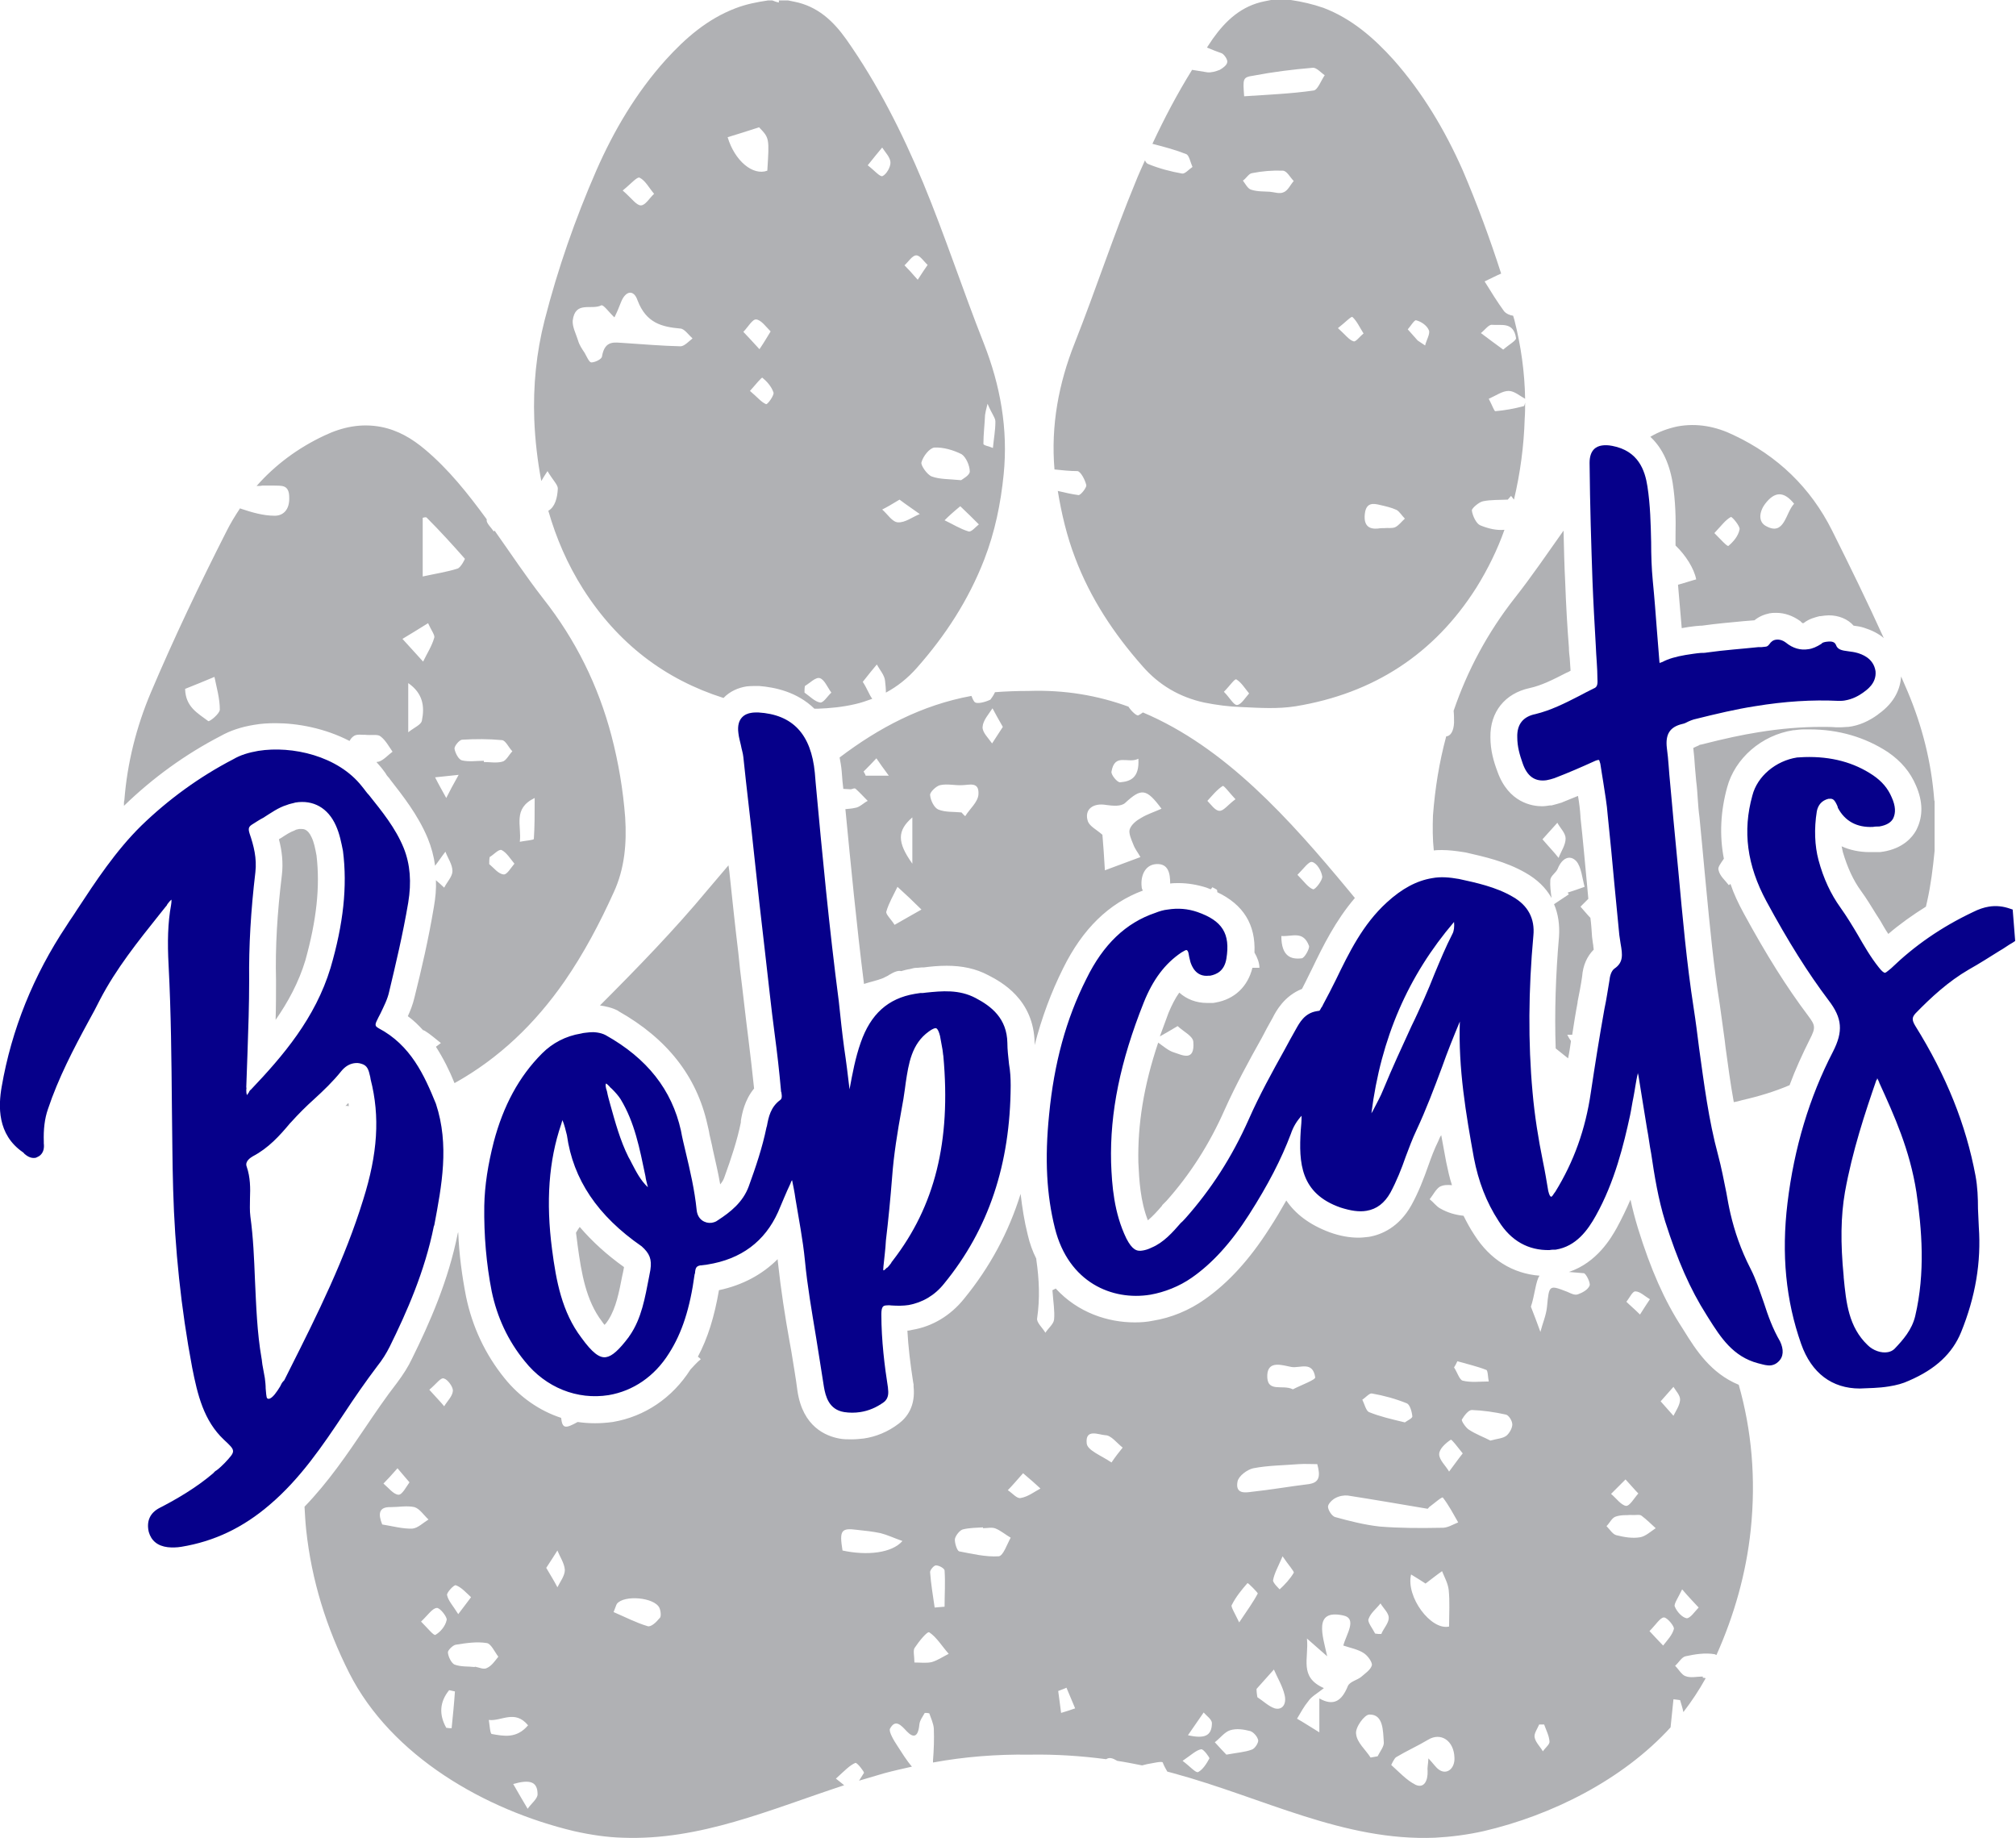
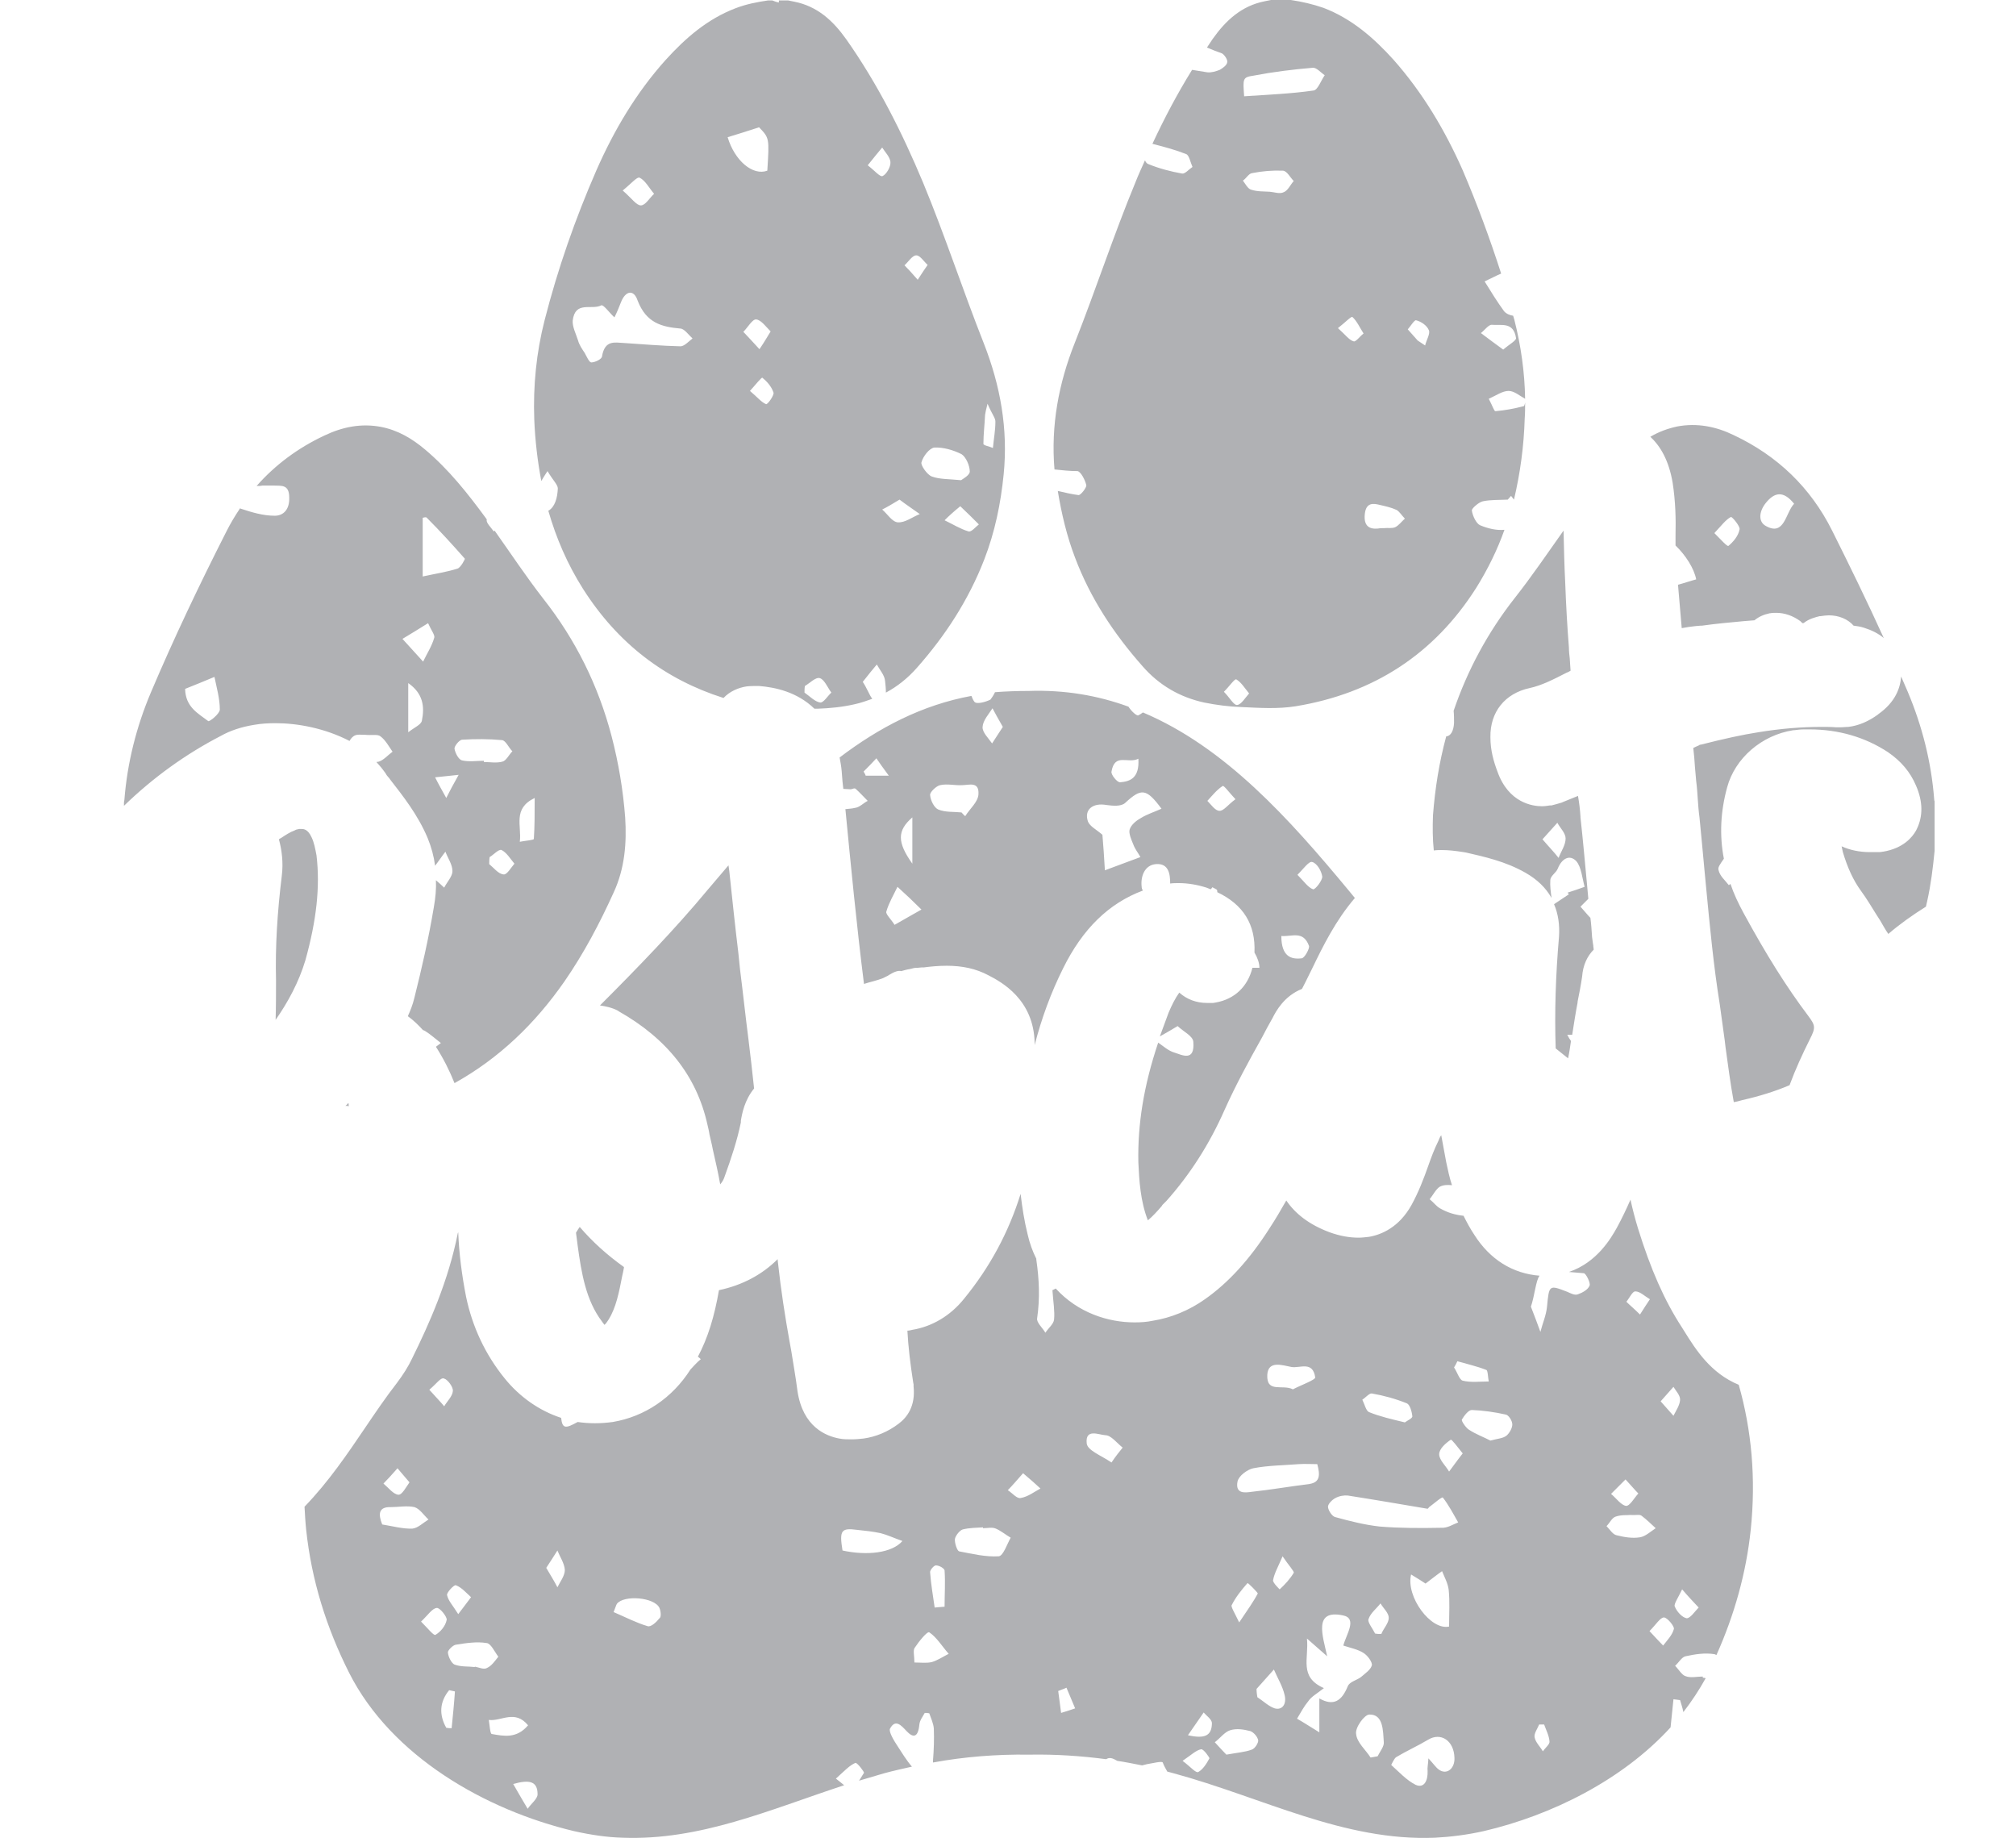
<svg xmlns="http://www.w3.org/2000/svg" xml:space="preserve" style="enable-background:new 0 0 487.9 444.8;" viewBox="0 0 487.9 444.8" height="444.8px" width="487.9px" y="0px" x="0px" id="Layer_1" version="1.1">
  <style type="text/css">
	.st0{fill:#B0B1B4;}
	.st1{fill:#06008A;}
</style>
  <path d="M151,306.6c0,0.1,0,0.2,0,0.2c-0.1,0.3-0.1,0.7-0.2,1l-0.2,0.9c-0.8,4.1-1.5,7.7-3.3,10.6  c-0.1,0.2-0.3,0.4-0.4,0.6c-0.2,0.3-0.4,0.5-0.6,0.7c-0.2-0.2-0.6-0.8-0.6-0.8c-3.9-5.1-5-11.8-5.9-18.4c-0.1-1.1-0.3-2.1-0.4-3.1  c0.3-0.5,0.6-1,0.9-1.4C143.3,300.4,146.8,303.6,151,306.6z M366.6,144.7c4.1-5.2,7.9-10.8,11.8-16.3c0.1,4.5,0.2,8.6,0.4,12.5  c0.2,5.5,0.5,10.8,0.9,15.8c0,0.9,0.1,1.8,0.2,2.6c0.1,1,0.1,2.1,0.2,3c-0.3,0.2-0.7,0.4-1,0.5c-3.3,1.7-6.1,3.1-8.9,3.7  c-6,1.3-9.6,5.8-9.5,11.9c0,3.2,0.8,5.9,1.7,8.3c2.7,7.6,8.5,8.4,10.8,8.4c0.6,0,1.3-0.1,1.9-0.2l0.2,0l0.2,0  c0.7-0.2,1.6-0.4,2.5-0.7l0.2-0.1c1.2-0.5,2.5-1,3.7-1.5c0.3,1.7,0.5,3.4,0.6,5l0,0.2c0.6,5.4,1.1,11.1,1.6,16.4  c0.1,1.1,0.2,2.2,0.3,3.3c-0.5,0.5-1.1,1.1-1.9,1.9c1,1.1,1.7,2,2.4,2.7c0.2,1.5,0.3,3,0.4,4.6c0.1,0.5,0.1,1,0.2,1.5  c0,0.2,0.1,0.4,0.1,0.6l0,0.2c0,0,0.1,0.6,0.1,0.8c-1.6,1.6-2.6,3.8-2.8,6.5c-0.3,2.1-0.7,4.1-1.1,6.1l0,0.2  c-0.5,2.6-0.9,5.2-1.3,7.8c-0.4,0-0.8,0-1.2,0c0.3,0.6,0.6,1.1,0.9,1.5c-0.2,1.4-0.4,2.8-0.7,4.2c-1-0.8-2-1.6-3-2.4  c-0.3-8.7,0-17.8,0.8-27c0.2-2.9-0.2-5.6-1.2-7.9c1.2-0.8,2.4-1.6,3.6-2.4c-0.1-0.1-0.2-0.2-0.3-0.4c1.3-0.4,2.7-0.9,4.1-1.4  c-0.6-2.2-0.8-4.8-2-6.2c-1.6-1.7-3.5-0.7-4.5,1.8c-0.4,1-1.7,1.7-1.8,2.7c-0.1,1.5,0.1,2.9,0.3,4.4c-1.4-2.5-3.5-4.5-6.3-6.1  c-4.9-2.8-10.1-3.9-14.4-4.9l-0.6-0.1c-1.9-0.3-3.6-0.5-5.2-0.5c-0.7,0-1.3,0-2,0.1c-0.3-2.8-0.3-5.6-0.2-8.5  c0.5-6.5,1.5-12.8,3.2-19.1c1.1-0.1,1.8-1.3,1.9-3.3c0-1,0-1.9-0.1-2.9C355.1,162.3,360,153.1,366.6,144.7z M373.3,203.1  c1.8,2.1,2.9,3.2,3.9,4.5c0.6-1.6,1.7-3.1,1.7-4.7c0-1.3-1.3-2.5-2-3.8C376,200.1,375.1,201.1,373.3,203.1z M404.8,116.8  c-0.9-5.3-2.9-8.8-5.4-11.1c2-1.2,4.2-2,6.5-2.5c4.8-0.9,9.4,0,13.7,2.1c10.6,5,18.6,12.7,23.8,23.1c4.3,8.6,8.5,17.2,12.5,26  c-1.3-1.1-2.9-1.9-4.8-2.5c-0.9-0.3-1.8-0.4-2.5-0.5c-1.4-1.6-3.6-2.5-6-2.5c-0.6,0-1.3,0.1-2,0.2l-0.2,0l-0.4,0.1  c-0.7,0.2-2.1,0.5-3.4,1.5c-0.1,0.1-0.2,0.1-0.3,0.1c-0.1,0-0.2-0.1-0.4-0.3l-0.2-0.2c-1.8-1.3-3.8-2-5.8-2c-0.5,0-1,0-1.5,0.1  l-0.1,0c-1.4,0.3-2.6,0.8-3.7,1.7l-2.5,0.2c-3.1,0.3-6.7,0.6-10.2,1.1c-0.1,0-0.2,0-0.3,0c-0.4,0-0.8,0.1-1.2,0.1  c-1.1,0.1-2.3,0.3-3.4,0.5c-0.3-3.6-0.6-7.2-0.9-10.5c1.5-0.4,2.9-0.9,4.4-1.3c-0.5-2.6-2.5-5.8-5-8.2c0-0.3,0-0.6,0-1l0-1.5  C405.6,125.6,405.5,121.3,404.8,116.8z M427.4,127.3c4.5,2.5,4.7-3.2,6.8-5.4c-2.5-3.1-4.7-3-7,0  C425.7,123.9,425.5,126.3,427.4,127.3z M414.9,129c1.6,1.6,3.1,3.3,3.4,3.1c1.2-1,2.4-2.4,2.7-4c0.2-0.7-1.8-3.1-2.1-3  C417.6,125.8,416.6,127.2,414.9,129z M240.8,167.5c2.6-0.2,5.3-0.3,8.1-0.3c8.8-0.3,16.8,1.1,24.2,3.8c0.7,1.1,2,2.3,2.4,2.1  c0.4-0.2,0.7-0.4,1.1-0.7c19.9,8.4,35.4,25.7,49.9,43.2c0.5,0.6,0.9,1.1,1.4,1.7c-4.7,5.5-7.7,11.6-10.4,17.2l-0.5,1  c-0.6,1.3-1.3,2.6-1.9,3.8c-4.3,1.7-6.3,5.4-7.1,7c-0.9,1.6-1.8,3.2-2.6,4.8c-3.2,5.7-6.3,11.4-9,17.4c-3.7,8.4-8.4,15.7-14.1,22.1  c-0.2,0.2-0.4,0.4-0.6,0.6c-0.1,0.1-0.2,0.2-0.3,0.3l-0.1,0.1l-0.1,0.2c-1.1,1.3-2.3,2.6-3.4,3.5c-1.8-4.6-2.1-9.6-2.3-14  c-0.2-9.2,1.3-18.6,4.8-29c1.3,0.9,2.5,2,3.9,2.4c1.9,0.6,5,2.3,4.6-2.6c-0.1-1.4-2.3-2.4-3.8-3.8c-1.7,1-3,1.8-4.3,2.5  c0.7-1.9,1.4-3.8,2.1-5.7c0.8-1.9,1.6-3.5,2.6-4.9c1.8,1.6,4.1,2.5,6.7,2.5c0.3,0,0.6,0,1,0h0.5l0.6-0.1c4.6-0.8,7.8-3.9,8.9-8.4  c0.6,0,1.1,0,1.7,0c0-1.2-0.5-2.5-1.2-3.7c0.3-6.8-2.7-11.6-9-14.6c0-0.2,0-0.4-0.1-0.6c-0.3-0.2-0.7-0.4-1.1-0.6  c-0.1,0.2-0.2,0.3-0.4,0.5c-0.3-0.1-0.7-0.3-1-0.4c-2.2-0.7-4.5-1.1-6.7-1.1c-0.7,0-1.4,0-2.1,0.1c0-2.4-0.4-4.9-3.4-4.7  c-2.8,0.2-3.8,3-3.5,5.5c0,0.3,0.1,0.6,0.3,0.9c-8.3,3.1-14.6,9.3-19.3,18.8c-2.9,5.8-5.2,12-6.9,18.6c0-0.1,0-0.5,0-0.5  c-0.2-10.6-8.1-14.8-11.2-16.4c-3-1.6-6.3-2.3-10.1-2.3c-2,0-4,0.2-5.5,0.4l-0.2,0c-0.1,0-0.2,0-0.3,0c-0.4,0-0.7,0.1-1.2,0.1  l-0.1,0c-0.4,0-0.9,0.1-1.6,0.3c-0.7,0.1-1.4,0.3-2.1,0.5c-0.6-0.2-1.6,0.1-2.9,0.9c-0.1,0.1-0.2,0.1-0.3,0.2  c-0.4,0.2-0.8,0.4-1.2,0.6c-1.5,0.6-3.1,0.9-4.6,1.4c-1.8-14.3-3.2-28.9-4.5-42.3c0.8-0.1,1.5-0.1,2.3-0.3c1.1-0.1,2.1-1.2,3.1-1.7  c-0.9-0.9-1.9-2-2.9-2.9c-0.3-0.3-0.9,0.1-1.2,0.1c-0.6,0-1.2-0.1-1.8-0.1c-0.1-0.6-0.1-1.2-0.2-1.8l-0.2-2.5  c-0.1-1.2-0.3-2.2-0.5-3.3c9.5-7.2,19.9-12.7,31.9-14.9c0.2,0.5,0.4,1,0.7,1.4c0.5,0.7,2.7,0.1,3.9-0.5  C240,168.9,240.5,168.2,240.8,167.5z M220.8,209c0-3.5,0-7.1,0-11.2C217.1,201,217.1,203.8,220.8,209z M215.1,187.7  c-1.4-1.9-2.2-3-3-4.2c-1,1.1-2,2.1-3.1,3.2c0.2,0.4,0.4,0.6,0.5,1C211.1,187.7,212.5,187.7,215.1,187.7z M223,220.1  c-1.9-1.9-3.8-3.7-5.8-5.5c-0.9,1.9-2.1,3.9-2.7,6c-0.2,0.6,1.2,1.9,2,3.2C219,222.4,221,221.2,223,220.1z M314,211.7  c1.6,1.6,2.6,3.1,3.8,3.5c0.5,0.1,2.3-2.2,2.2-3.1c-0.2-1.4-1.3-3.2-2.4-3.5C316.8,208.3,315.5,210.2,314,211.7z M310.1,226.5  c0,5,2.4,5.7,4.9,5.4c0.7,0,2-2.4,1.8-3C315.4,225.1,312.7,226.7,310.1,226.5z M292.2,193.8c0.9,0.9,1.9,2.4,2.9,2.4  c1,0.1,2-1.4,3.9-2.8c-1.6-1.7-2.8-3.4-3.1-3.2C294.5,191.1,293.3,192.6,292.2,193.8z M269,186.7c-0.2,0.7,1.4,2.7,2.1,2.6  c2.4-0.2,4.7-1,4.4-5.7C273,184.9,269.8,182.1,269,186.7z M263.3,198.8c0.5,1.2,2,1.9,3.5,3.2c0.2,2.2,0.4,5.3,0.6,8.6  c3.2-1.2,5.6-2.1,8.6-3.2c-0.6-1.1-1.3-1.9-1.7-3c-0.5-1.2-1.2-2.8-0.9-3.7c0.4-1.2,1.7-2.2,2.8-2.8c1.5-0.9,3.1-1.4,4.9-2.2  c-3.7-5-4.9-5-8.8-1.4c-1,0.9-3,0.7-4.5,0.5C264.5,194.2,262.3,195.9,263.3,198.8z M236.8,192.2c0.2-3.2-2.3-2.2-4-2.2  c-1.7,0.1-3.5-0.4-5.3,0c-0.9,0.2-2.5,1.7-2.4,2.4c0.1,1.3,1,3.1,2,3.5c1.7,0.7,3.8,0.5,5.6,0.7c0.3,0.3,0.5,0.6,0.9,0.9  C234.7,195.7,236.7,194.1,236.8,192.2z M242.7,175.9c-1.1-1.9-1.8-3.2-2.5-4.5c-0.9,1.4-2.3,2.9-2.4,4.5c-0.1,1.3,1.4,2.7,2.3,4  C240.9,178.6,241.7,177.5,242.7,175.9z M129.3,101.5c-0.3-8.1,0.5-16.2,2.5-24C135,65,139.2,53,144.3,41.3  c4.3-9.8,9.7-18.9,16.8-26.8C165.9,9.2,171.2,4.6,178,2c2.6-1,5.2-1.5,7.9-1.9c0.3,0,0.6,0,1,0c0.5,0.2,1,0.4,1.6,0.5  c0-0.2,0-0.3,0-0.5c0.7,0,1.5,0,2.2,0c0.5,0.1,1,0.2,1.5,0.3c5.6,1.1,9.4,4.6,12.6,9.1c7.6,10.8,13.5,22.5,18.6,34.7  c5.3,12.8,9.6,26,14.7,38.9c4,10.2,5.9,20.7,4.8,31.7c-0.7,7-2.1,13.9-4.7,20.6c-3.8,9.8-9.4,18.4-16.3,26.2c-2.2,2.5-4.7,4.5-7.5,6  c0-0.9-0.1-2-0.2-2.8c-0.1-1.4-1.3-2.7-2-4c-1,1.2-2,2.4-3.4,4.2c1,1.5,1.6,3.2,2.3,4.1c-1.4,0.5-2.8,1-4.2,1.3  c-3,0.7-6.1,1-9.1,1.1c-0.2,0-0.5,0-0.7,0c-4.2-4.1-9.6-5.2-13.4-5.5l-0.2,0h-0.2c-0.8,0-1.7,0-2.6,0.1c-2,0.3-4.1,1.2-5.6,2.8  c-14.2-4.5-25.6-13.2-34-26.4c-3.8-6-6.5-12.3-8.4-18.9c1.6-0.9,2.2-3.1,2.3-5.4c0-0.9-1.2-2-2.5-4.2c-0.6,0.9-1.1,1.7-1.5,2.4  C130.1,111.6,129.5,106.6,129.3,101.5z M238,107.4c0,0.4,1.4,0.6,2.3,1c0.2-2.2,0.6-4.2,0.6-6.4c0-0.9-0.8-1.7-1.9-4.3  c-0.4,1.5-0.5,2.1-0.6,2.7C238.3,102.7,238,105.1,238,107.4z M236.9,126.9c-1.4-1.4-2.7-2.7-4.5-4.4c-1.7,1.4-2.8,2.4-3.8,3.4  c1.9,0.9,3.8,2.1,5.8,2.7C235.1,128.8,236.1,127.5,236.9,126.9z M223,111.9c-0.2,0.7,1.4,3,2.5,3.4c1.9,0.7,4,0.6,7.1,0.9  c0.4-0.3,2.1-1.2,2.1-2.1c0-1.4-0.9-3.5-2-4.2c-2-1-4.4-1.7-6.6-1.6C224.9,108.5,223.4,110.4,223,111.9z M218.9,64.2  c0.9,0.9,1.8,1.9,3.2,3.5c1.1-1.7,1.7-2.6,2.4-3.6c-0.9-0.8-1.9-2.4-2.8-2.3C220.8,61.8,219.8,63.4,218.9,64.2z M217.7,120.9  c-1.8,1.1-3,1.8-4.2,2.4c1.3,1.1,2.4,3,3.8,3.1c1.8,0.1,3.5-1.3,5.3-2C221.1,123.3,219.4,122.2,217.7,120.9z M210,40  c1.7,1.3,3,2.9,3.6,2.6c0.9-0.4,2-2.2,1.9-3.4s-1.3-2.4-2-3.5C212.5,36.9,211.6,38,210,40z M194.7,167.6c1.3,0.9,2.5,2.2,3.8,2.4  c0.8,0.1,1.8-1.6,2.7-2.4c-0.9-1.2-1.7-3.2-2.8-3.5c-1-0.3-2.4,1.2-3.6,1.9C194.7,166.5,194.7,167,194.7,167.6z M184.5,91.4  c-0.2-0.1-1.5,1.5-3,3.2c1.8,1.5,2.7,2.7,3.9,3.2c0.4,0.1,2-2.2,1.8-2.8C186.7,93.5,185.6,92.3,184.5,91.4z M183,77.3  c-0.9-0.1-2,1.9-3.1,3c1.1,1.2,2.2,2.3,3.9,4.2c1.3-1.9,2-3.2,2.7-4.3C185.4,79.1,184.2,77.4,183,77.3z M176.1,33.2  c1.7,5.7,6.1,9.4,9.6,8.1c0.5-7.9,0.5-7.9-2-10.5C180.9,31.7,178.5,32.5,176.1,33.2z M150.7,46.1c2.2,1.9,3.3,3.6,4.4,3.6  c1.1,0,2.1-1.8,3.2-2.8c-1.2-1.4-2.1-3.2-3.5-3.9C154.2,42.7,152.8,44.4,150.7,46.1z M139.9,82.4c0.3,1.1,1,2.1,1.6,3  c0.5,0.9,1.1,2.3,1.6,2.3c0.9,0,2.6-0.8,2.6-1.5c0.7-4,3.1-3.3,5.3-3.2c4.6,0.3,9.2,0.7,13.7,0.8c0.9,0,2-1.2,2.9-1.9  c-1-0.9-2-2.4-3-2.4c-4.4-0.4-8.2-1.3-10.3-6.8c-0.9-2.7-2.9-2.4-4,0.4c-0.5,1.3-1,2.5-1.6,3.7c-1.3-1.2-2.7-3.2-3.2-2.9  c-2.4,1.2-6.3-1.2-6.9,3.7C138.5,79.1,139.4,80.8,139.9,82.4z M66.7,175c-1.8,0-3.5,0.1-5.2,0.4c-3.1,0.5-5.8,1.4-8.1,2.7  C44.9,182.5,37,188.2,30,195c0-0.2,0-0.3,0-0.5c0-0.4,0-0.6,0.1-0.9c0.7-9,2.9-17.7,6.4-26c5.6-13.2,11.8-26.2,18.3-39  c1-2,2.1-3.8,3.3-5.6c0.1,0,0.1,0.1,0.2,0.1c2.7,0.9,5.4,1.7,8.2,1.7c2,0,3.6-1.4,3.5-4.4c0-3.3-2-2.8-3.8-2.9c-0.8,0-1.6,0-2.7,0  c-0.4,0.1-0.9,0.1-1.4,0.1c4.5-5.1,10-9.2,16.4-12.2c4.4-2.1,8.9-3,13.7-2.1c4.1,0.8,7.5,2.8,10.7,5.5c5.7,4.8,10.3,10.6,14.7,16.6  c0.1,0.1,0.1,0.2,0.2,0.3c0,0,0,0,0,0.1c-0.2,0.7,1.1,1.9,1.7,2.8c0.1-0.1,0.1-0.1,0.2-0.2c3.9,5.5,7.6,11.1,11.8,16.5  c7.8,9.9,13.3,21,16.5,33.2c1.7,6.5,2.8,13.1,3.3,19.7c0.4,6.2-0.1,12.4-2.8,18.2c-3.4,7.5-7.2,14.7-11.9,21.5  c-7.1,10.2-15.8,18.6-26.6,24.6c-1.2-3-2.7-6-4.5-8.8c0.4-0.3,0.8-0.6,1.2-0.9c-1.3-1-2.5-2.1-3.8-2.9c-0.2-0.1-0.3-0.2-0.5-0.2  c-1.1-1.2-2.3-2.4-3.7-3.4c0.6-1.3,1.2-2.8,1.6-4.5c1.7-6.8,3.4-14.1,4.7-21.9c0.4-2.3,0.6-4.4,0.5-6.5c0.8,0.7,1.4,1.2,2,1.8  c0.7-1.4,2-2.7,2-4c0-1.6-1.1-3.1-1.7-4.7c-0.8,1-1.5,2.1-2.5,3.4c-0.3-2.3-0.9-4.5-1.8-6.7c-2.4-5.7-6-10.2-9.1-14.2l-0.2-0.3  l-0.1-0.1c-0.3-0.3-0.6-0.7-0.8-1.1c-0.2-0.3-0.4-0.5-0.6-0.8c-0.5-0.7-1.1-1.3-1.6-1.9c0.2,0,0.4-0.1,0.6-0.1  c1.2-0.4,2.2-1.6,3.3-2.4c-0.9-1.3-1.7-2.8-2.9-3.7c-0.7-0.6-2-0.2-3.9-0.4c-0.3,0.1-1.9-0.3-2.7,0.4c-0.4,0.3-0.7,0.7-0.9,1.1  C78.6,176.2,72,175,66.7,175z M98.8,165.3c0,4,0,7.3,0,11.9c1.5-1.2,3.1-1.8,3.3-2.8C102.8,171,102.4,167.8,98.8,165.3z M111,187.5  c-2.6,0.3-4,0.4-5.7,0.6c0.9,1.8,1.6,3,2.7,5C108.9,191.3,109.6,190,111,187.5z M125.8,203.7c1.5-0.3,3.4-0.4,3.4-0.7  c0.2-3,0.2-6,0.2-9.9C124,195.7,126.3,199.8,125.8,203.7z M124.5,209c-1-1.2-1.9-2.7-3.1-3.3c-0.7-0.3-2,1.2-2.9,1.7  c-0.1,0.6-0.1,1.2-0.1,1.7c1.1,0.9,2.2,2.4,3.5,2.5C122.7,211.7,123.7,209.9,124.5,209z M111.8,179c-0.7,0.1-1.9,1.6-1.8,2.2  c0.2,1.1,1,2.6,1.8,2.8c1.7,0.4,3.5,0.1,5.3,0.1c0,0.1,0,0.2,0,0.3c1.5,0,3.1,0.3,4.5-0.1c0.9-0.2,1.6-1.7,2.4-2.5  c-0.9-0.9-1.6-2.6-2.5-2.7C118.3,178.8,115,178.8,111.8,179z M102.3,139.5c3.2-0.7,5.9-1.1,8.4-1.9c0.8-0.2,1.9-2.4,1.8-2.4  c-3-3.4-6-6.7-9.2-9.9c-0.2-0.3-0.9,0-1,0C102.3,130.4,102.3,135.3,102.3,139.5z M97.4,154.6c1.7,1.9,3.4,3.7,5,5.5  c0.9-1.9,2.1-3.7,2.7-5.8c0.2-0.6-0.8-1.9-1.5-3.5C101.2,152.3,99.4,153.4,97.4,154.6z M53.2,171.7c0-2.7-0.8-5.4-1.3-7.9  c-2.8,1.2-4.9,2-7.1,2.9c0.1,4.4,3.1,5.9,5.6,7.8C50.7,174.7,53.2,172.7,53.2,171.7z M171.2,272.1c0.2,0.9,0.4,1.6,0.5,2.4  c0.2,0.9,0.4,1.7,0.6,2.6l0.2,1c0.6,2.7,1.3,5.6,1.8,8.5c0.5-0.6,0.8-1.1,1-1.7c1.7-4.7,3.1-8.9,4-13.3l0-0.2l0-0.2  c0.3-1.8,0.9-5,3.2-7.8c-0.4-3.9-0.9-8.1-1.4-12.2c-0.7-5.4-1.3-11.1-2-16.6l-0.4-3.9c-0.8-6.6-1.5-13.3-2.2-19.9l-0.2-1.4  c-1.7,2-3.4,4-5.1,6c-7.8,9.4-16.8,18.7-26,27.9c1.3,0.2,2.9,0.5,4.4,1.3l0.1,0.1C161.4,251.3,168.6,260.4,171.2,272.1z   M468.1,193.4c-0.7-9-2.9-17.7-6.4-26c-0.5-1.2-1.1-2.5-1.6-3.7c-0.2,2.8-1.4,6.2-5.5,9.1l-0.1,0.1c-2.2,1.6-4.6,2.7-7.2,3l-0.2,0  c-1,0.1-1.7,0.1-2.4,0.1l-0.3,0c-1.1-0.1-2.3-0.1-3.5-0.1c-4.9,0-9.9,0.4-15.4,1.3c-3.8,0.6-8,1.5-13.9,3c0,0-0.1,0-0.1,0  c-0.1,0-0.3,0.1-0.4,0.2c-0.5,0.2-0.9,0.4-1.3,0.6c0.2,1.6,0.3,3.1,0.4,4.6c0.1,1.1,0.2,2.3,0.3,3.4c0.2,1.5,0.3,3.1,0.4,4.6  c0.1,1.4,0.2,2.8,0.4,4.2c0.4,4,0.8,8.4,1.2,12.7l0.4,4.2c0.9,9.4,1.8,19,3.3,28.3c0.4,2.9,0.8,5.8,1.2,8.7l0.2,1.7  c0.6,4.4,1.2,8.9,2,13.3c0.7-0.1,1.4-0.3,2.1-0.5c4-0.9,7.9-2.1,11.4-3.6c1.4-3.8,3.1-7.5,4.9-11.1c1.5-2.9,1.3-3.4-0.4-5.7  c-5.2-6.9-10.1-14.7-15.6-24.8c-1.3-2.4-2.4-4.7-3.2-7.1c-0.1,0.1-0.3,0.2-0.4,0.3c-0.9-1.2-2.2-2.2-2.5-3.7  c-0.2-0.6,0.4-1.4,1.3-2.7c-1.1-5.7-0.8-11.5,0.8-17.3c1.9-7,8.3-12.6,16-13.8l0.2,0c0.7-0.1,1.6-0.2,2.4-0.2c0.4,0,0.9,0,1.3,0  c7.1,0,13.5,1.9,19,5.5c3.2,2.2,5.4,4.8,6.8,8.1c1.7,3.9,1.7,7.4,0.2,10.5l-0.1,0.2l-0.1,0.2c-0.9,1.6-3.1,4.3-8,5.1l-0.1,0  c-0.4,0.1-0.8,0.1-1.2,0.1c-0.1,0-0.2,0-0.3,0l-0.3,0l-0.3,0c-0.4,0-0.7,0-1,0c-2.5,0-4.8-0.5-6.8-1.4c0.1,0.5,0.2,1,0.3,1.4  c1.1,3.7,2.5,6.8,4.4,9.4c1.4,1.9,2.5,3.8,3.7,5.7l0.9,1.4c0.7,1.2,1.3,2.3,2,3.3c2.8-2.4,5.9-4.6,9.1-6.6c0.1-0.4,0.2-0.8,0.3-1.3  c0.9-4,1.4-8.1,1.8-12.2c0-4,0-8,0-12C468.2,193.9,468.1,193.7,468.1,193.4z M420.8,335.1c3.1,10.9,4.2,22.6,2.9,35.1  c-1.1,10.5-4,20.7-8.3,30.3c-0.1-0.1-0.3-0.1-0.4-0.2c-2.4-0.4-4.8,0-7.1,0.5c-0.9,0.2-1.6,1.5-2.5,2.3c0.9,0.9,1.6,2.2,2.5,2.5  c1.3,0.5,2.7,0.1,4.2,0.1c0,0.1,0,0.2,0,0.3c0.2,0,0.4,0,0.7,0.1c-1.6,2.9-3.4,5.6-5.4,8.2c-0.2-1-0.5-1.9-0.8-2.9  c-0.5-0.1-1-0.1-1.6-0.2c-0.2,2.3-0.5,4.5-0.7,6.8c-11.7,12.8-28.9,21.3-45.2,25.1c-4,0.9-8,1.4-11.8,1.6  c-22.1,0.9-41.6-9.7-63.3-15.6c-0.5-0.1-1-0.3-1.5-0.4c-0.4-0.7-0.8-1.4-1.1-2.2c-0.2-0.4-2.5,0.2-3.8,0.4c-0.4,0.1-0.8,0.2-1.2,0.3  c-2-0.4-4-0.8-6-1.1c-1.2-0.7-1.9-0.9-2.7-0.4c-6.1-0.8-12.2-1.2-18.3-1.1H249h-0.1c-7.7-0.1-15.5,0.5-23.1,1.9c0-0.2,0-0.3,0-0.5  c0.2-2.5,0.3-5.1,0.2-7.7c-0.1-1.3-0.7-2.5-1.1-3.7c-0.4-0.1-0.7-0.1-1.1-0.1c-0.5,0.9-1.2,1.8-1.3,2.8c-0.3,3.2-1.5,3.3-3.1,1.6  c-1.3-1.4-2.7-3-4-0.6c-0.4,0.7,1,3,1.8,4.2c1.1,1.7,2.2,3.5,3.5,5c-2.2,0.5-4.5,1-6.7,1.6c-2,0.6-4.1,1.2-6.1,1.8  c0.4-0.6,0.8-1.3,1.2-1.9c0.1-0.2-1.7-2.6-2.1-2.4c-1.4,0.6-2.6,1.9-4.7,3.8c0.8,0.6,1.5,1.2,2,1.6c-18,5.9-34.8,13.4-53.6,12.7  c-3.8-0.1-7.8-0.7-11.8-1.6c-21.4-5.1-44.2-18.1-54.4-38.3c-5.5-10.9-9.1-22.4-10.4-34.6c-0.2-1.9-0.3-3.8-0.4-5.6  c5.8-6,10.4-12.8,14.6-19c2.3-3.4,5-7.4,7.8-11c1.5-2,2.7-3.9,3.6-5.8c4.2-8.5,8.8-18.8,11.1-30.4l0.1-0.2  c0.2,5.2,0.9,10.5,1.9,15.6c1.5,7.2,4.6,13.9,9.3,19.7c3.7,4.6,8.5,7.9,13.7,9.6c0.3,2.7,1.1,2.6,4,1c1.4,0.2,2.8,0.3,4.2,0.3  c1.4,0,2.8-0.1,4.3-0.3c7.7-1.3,14.4-5.8,18.8-12.7c0.6-0.6,1.4-1.6,2.5-2.5c-0.2-0.2-0.4-0.4-0.7-0.6c2.4-4.5,4-9.7,5.1-16.1  c5.7-1.2,10.5-3.8,14.2-7.5c0,0.3,0.1,1,0.1,1c0.7,6.5,1.7,12.9,2.8,19l0.4,2.2c0.5,3.2,1.1,6.5,1.5,9.7c1.3,8.7,6.9,10.9,10.1,11.5  c1,0.2,2,0.2,3,0.2c1,0,2-0.1,2.9-0.2c2.9-0.4,5.9-1.6,8.5-3.6c2-1.5,4.1-4.2,3.6-9V335l-0.1-0.5c-0.7-4.5-1.2-8.7-1.4-12.5  c0.4,0,0.8-0.1,1.2-0.2c4.8-0.8,9.2-3.4,12.5-7.5c6.3-7.7,10.8-16.1,13.7-25.4c0.4,3.4,0.9,6.6,1.7,9.8c0.5,2.2,1.2,4.1,2.1,5.9  c0,0.1,0,0.1,0,0.2c0.7,4.8,0.9,9.4,0.2,14.2c-0.2,1,1.3,2.3,2,3.5c0.7-1.1,2-2.1,2.1-3.2c0.2-2-0.2-4.2-0.4-7.1  c0.2-0.1,0.5-0.2,0.8-0.4c5.4,5.9,12.7,8.2,19.1,8.2c1.5,0,3-0.1,4.4-0.4c4.4-0.7,8.8-2.5,12.6-5.2c5.7-4,10.8-9.6,15.6-17.1  c1.5-2.3,2.8-4.5,4.1-6.8c2.1,3.1,5.4,5.8,10.5,7.7c2.5,0.9,4.8,1.3,7,1.3c0.8,0,1.6-0.1,2.5-0.2c3-0.5,7.3-2.3,10.3-7.7  c1.7-3.1,2.9-6.2,4.1-9.6c0.6-1.7,1.4-3.9,2.4-5.9c0.2-0.5,0.4-1,0.7-1.4c0.4,2.2,0.8,4.4,1.2,6.5c0.4,1.9,0.8,3.8,1.4,5.6  c-1-0.1-2.1-0.1-3,0.4c-0.9,0.6-1.6,2-2.4,3c0.9,0.7,1.6,1.7,2.5,2.2c1.9,1.1,3.8,1.6,5.7,1.8c0.8,1.6,1.6,3.1,2.6,4.6  c3.8,6,9.3,9.4,15.8,9.9c-0.9,1.1-1.2,4.9-2.1,7.5c0.8,2.1,1.6,4.1,2.3,6.1c0.5-2,1.4-4,1.6-6.1c0.5-5.3,0.5-5.3,4.9-3.6  c0.9,0.4,1.8,0.9,2.6,0.6c1.1-0.4,2.4-1.1,2.8-2.1c0.3-0.6-0.9-3-1.4-3c-1.2-0.1-2.4-0.2-3.6-0.3c6.8-2.3,10.2-8.2,11.6-10.7  c1.2-2.2,2.3-4.5,3.3-6.8c0.5,2.3,1.1,4.6,1.8,6.9c3.1,10,6.4,17.5,10.7,24.1l0.5,0.8C410.4,326.6,414,332.3,420.8,335.1z   M110.3,383.6c-0.5-0.1-2.3,1.9-2.1,2.4c0.3,1.4,1.4,2.5,2.7,4.6c1.5-2,2.3-3,3.1-4.1C112.9,385.5,111.7,384.1,110.3,383.6z   M103.9,336.3c1.7,1.9,2.7,2.9,3.6,4c0.7-1.2,2-2.4,2.1-3.7c0.1-1-1.3-2.8-2.1-3C106.7,333.2,105.7,334.8,103.9,336.3z M92.8,359  c1.2,1,2.4,2.6,3.6,2.7c0.9,0.1,1.9-1.9,2.7-3c-0.8-0.9-1.6-1.9-2.9-3.4C94.7,357,93.8,358,92.8,359z M99.8,369.9  c1.3-0.1,2.6-1.4,3.9-2.2c-1.1-1-2.1-2.6-3.4-3c-1.8-0.4-3.8,0-5.7,0c-3-0.1-3.1,1.7-2.1,4.2C95,369.3,97.5,370,99.8,369.9z   M108.1,392c0.2-0.6-1.6-3-2.4-2.9c-1.1,0.1-2.1,1.7-3.8,3.3c1.7,1.7,3.1,3.5,3.5,3.2C106.6,394.9,107.8,393.5,108.1,392z   M110.1,409.3c-0.5-0.1-0.9-0.2-1.4-0.3c-2.3,2.8-2.5,5.9-0.7,9.1c0.5,0.1,0.9,0.1,1.3,0.1C109.6,415.2,109.9,412.3,110.1,409.3z   M117.9,403.6c1.1-0.5,1.9-1.7,2.7-2.7c-0.9-1.2-1.8-3.2-2.8-3.3c-2.4-0.4-5,0-7.5,0.4c-0.7,0.1-2,1.4-1.9,1.9  c0.1,1.1,0.9,2.6,1.6,2.9c1.6,0.6,3.3,0.4,4.9,0.6v-0.1C116,403.5,117.1,404.1,117.9,403.6z M127.8,417.5c-3.2-3.9-6.5-0.9-9.5-1.3  c0.2,1.2,0.3,3.3,0.7,3.4C121.9,420.1,125,420.8,127.8,417.5z M130.1,434.2c0-3.2-2-3.6-5.9-2.5c1.4,2.4,2.4,4.2,3.5,6  C128.5,436.5,130.1,435.3,130.1,434.2z M136.7,379.9c-0.1-1.6-1.2-3.2-1.8-4.7c-0.8,1.3-1.6,2.5-2.7,4.2c1.1,1.9,2,3.3,2.7,4.7  C135.6,382.7,136.7,381.3,136.7,379.9z M159.6,389.1c-1.2-2.6-8.6-3.2-10.3-1c-0.2,0.3-0.3,0.8-0.8,2c2.8,1.2,5.5,2.6,8.2,3.4  c0.8,0.3,2.1-0.9,2.9-1.9C160.1,391.3,159.9,389.8,159.6,389.1z M218.4,372.9c-2-0.7-3.7-1.5-5.3-1.9c-1.9-0.4-3.8-0.6-5.7-0.8  c-3.8-0.5-4.3,0.1-3.5,5C209.9,376.5,215.9,375.8,218.4,372.9z M225.1,380.5c0.2,2.8,0.7,5.7,1.1,8.5c0.8-0.1,1.5-0.1,2.4-0.2  c0-2.9,0.2-5.8,0-8.8c-0.1-0.5-1.3-1.2-2.1-1.2C226,378.8,225,380,225.1,380.5z M229.6,400.2c-1.6-1.8-2.9-4-4.7-5.2  c-0.5-0.3-2.5,2.2-3.5,3.7c-0.5,0.6-0.1,2-0.1,3.6c1.5,0,2.9,0.2,4.2-0.1C226.9,401.8,228.2,400.9,229.6,400.2z M244.6,372.1  c-1.2-0.7-2.4-1.7-3.6-2.2c-0.9-0.4-2-0.1-3.1-0.1c0-0.1,0-0.1,0-0.2c-1.6,0.1-3.3,0.1-4.9,0.5c-0.7,0.2-1.7,1.4-1.9,2.3  c-0.1,0.9,0.5,2.8,1,3c3.2,0.6,6.4,1.4,9.6,1.2C242.8,376.5,243.7,373.7,244.6,372.1z M251.8,360.2c-1.2-1.1-2.4-2.2-4.2-3.7  c-1.6,1.8-2.6,3-3.7,4.1c1.1,0.7,2.2,2.1,3.1,1.9C248.8,362.2,250.3,361,251.8,360.2z M260.2,413.4c-0.7-1.7-1.4-3.3-2.1-5  c-0.6,0.3-1.3,0.5-2,0.8c0.2,1.7,0.5,3.5,0.7,5.3C257.9,414.2,259,413.8,260.2,413.4z M271.7,350.3c-1.4-1.1-2.8-3-4.2-3  c-1.6-0.1-4.9-1.7-4.5,2c0.2,1.7,3.5,2.9,6,4.6C270,352.4,270.9,351.3,271.7,350.3z M351.9,330.9c0.8,1.2,1.3,3,2.1,3.2  c2,0.5,4.2,0.2,6.3,0.2c-0.2-0.9-0.2-2.7-0.6-2.8c-2.3-0.9-4.6-1.4-7-2.1C352.5,329.9,352.2,330.4,351.9,330.9z M329.7,338.7  c0.5,1,0.9,2.7,1.6,3c2.7,1.1,5.4,1.7,8.7,2.5c0.5-0.4,1.9-1,1.8-1.5c-0.1-1.1-0.6-2.8-1.3-3.1c-2.7-1.1-5.6-1.9-8.5-2.4  C331.4,337.1,330.5,338.2,329.7,338.7z M306.7,332.7c-0.2,4.5,3.7,2.2,6.2,3.5c1.9-1,5.5-2.3,5.4-2.9c-0.6-4-3.6-2.2-5.7-2.5  C310.4,330.4,306.9,329.1,306.7,332.7z M302.9,361c4.6-0.5,9.3-1.3,14-1.9c2.6-0.4,2.6-2.2,1.9-4.8c-1.5,0-3-0.1-4.5,0  c-3.7,0.3-7.4,0.3-11,1c-1.4,0.3-3.5,1.8-3.8,3.2C298.9,361.6,301.4,361.2,302.9,361z M299.9,392.6c2-3,3.4-4.9,4.5-7  c0.1-0.1-2.4-2.7-2.5-2.5c-1.4,1.6-2.8,3.3-3.8,5.3C297.8,388.7,298.8,390.3,299.9,392.6z M292.7,425.5c0.1-0.1-1.4-2.3-2-2.2  c-1.2,0.2-2.3,1.3-4.5,2.8c2,1.5,3.2,3,3.8,2.7C291.1,428.2,292,426.8,292.7,425.5z M293.3,416.9c-0.1-0.9-1.3-1.7-2-2.5  c-1.1,1.6-2.2,3.2-3.8,5.5C291.5,420.8,293.3,420.1,293.3,416.9z M304.5,421.1c-0.2-0.9-1.1-1.9-1.9-2.2c-1.6-0.4-3.3-0.7-4.9-0.2  c-1.3,0.4-2.4,1.9-3.7,2.9c1.1,1.2,2.1,2.3,2.8,3c2.7-0.5,4.5-0.6,6.1-1.2C303.7,423.2,304.6,421.7,304.5,421.1z M310.9,410.2  c-0.5-2.2-1.7-4.1-2.6-6.2c-1.4,1.6-2.8,3.1-4.2,4.7c0,0.7,0.1,1.4,0.2,2c1.4,0.9,2.7,2.2,4.2,2.7  C310.4,413.9,311.4,412.3,310.9,410.2z M313.1,380.6c0.2-0.3-1.3-1.9-2.7-4c-1.1,2.6-2,4.1-2.3,5.8c-0.1,0.6,1.6,2.2,1.6,2.2  C311,383.4,312.2,382.1,313.1,380.6z M329.4,405.8c0.9-0.8,2.3-1.7,2.6-2.8c0.2-0.7-1-2.4-2-3c-1.4-0.9-3.1-1.2-4.9-1.8  c0.7-2.7,3.5-6.6-0.1-7.3c-7.2-1.5-4.9,4.9-3.8,9.9c-1.8-1.6-3-2.6-4.9-4.3c0.5,4.9-2,9.3,4.1,12c-1.6,1.3-3,2-3.8,3.2  c-1,1.2-1.8,2.7-2.7,4.2c1.6,0.9,3.1,1.9,5.4,3.3c0-3.7,0-5.8,0-8.2c3.4,1.9,5.4,0.7,6.9-3C326.7,406.9,328.4,406.6,329.4,405.8z   M334.9,421.6c-0.2-2.8-0.1-6.8-3.5-6.7c-1.2,0-3.5,3.2-3.2,4.7c0.2,2.1,2.3,3.8,3.5,5.7c0.5-0.1,1.2-0.2,1.7-0.3  C334,423.8,335,422.6,334.9,421.6z M336.1,391.5c0-1.2-1.3-2.3-2-3.5c-1,1.3-2.4,2.3-2.9,3.8c-0.3,0.7,1,2.3,1.6,3.5  c0.5,0.1,0.9,0.1,1.5,0.1C334.8,394.1,336.1,392.8,336.1,391.5z M352,425.4c-0.1-4.2-3.3-6.3-6.4-4.4c-2.5,1.5-5.2,2.7-7.7,4.2  c-0.5,0.3-1.2,1.9-1.2,1.9c1.9,1.7,3.7,3.7,5.9,4.8c2,0.9,3-0.9,2.9-3.4c-0.1-0.6,0.1-1.4,0.2-3c1.3,1.4,1.8,2.2,2.5,2.7  C350.1,429.6,352.1,428,352,425.4z M350.7,393.6c0-3.2,0.2-6-0.1-8.9c-0.2-1.6-1-3-1.6-4.5c-1.3,0.9-2.4,1.8-4,3  c-0.6-0.4-2-1.3-3.5-2.2C340.2,386.4,346.3,394.6,350.7,393.6z M352.9,368.4c-1.2-2.1-2.3-4.2-3.7-6c-0.2-0.3-2.1,1.4-3.2,2.2  c-0.2,0.1-0.3,0.4-0.5,0.5c-6.5-1.1-12.9-2.2-19.3-3.2c-0.9-0.1-2.1,0.1-3,0.6c-0.8,0.4-1.9,1.5-1.8,2.2c0.1,0.9,1,2.2,1.7,2.4  c3.6,1,7.2,1.9,10.8,2.3c4.9,0.4,9.9,0.4,14.9,0.3C350.3,369.8,351.6,368.9,352.9,368.4z M354,351.7c-1.3-1.6-2.7-3.5-2.9-3.3  c-1.2,0.8-2.8,2.2-2.8,3.5c0,1.4,1.6,2.8,2.4,4.2C351.7,354.8,352.5,353.6,354,351.7z M366,344.7c0-0.9-0.9-2.3-1.6-2.4  c-2.7-0.6-5.5-1-8.2-1.1c-0.8,0-1.8,1.3-2.4,2.3c-0.2,0.3,0.9,1.9,1.6,2.4c1.8,1.2,3.8,1.9,5.3,2.7c1.8-0.5,3-0.5,3.9-1.2  C365.3,346.8,366,345.6,366,344.7z M375,421.4c-0.1-1.4-0.8-2.7-1.3-4.1c-0.4,0-0.8,0-1.2,0c-0.4,1-1.3,2.2-1.1,3.1  c0.2,1.2,1.3,2.2,2,3.4C374,422.9,375.1,422.1,375,421.4z M393.6,315c0.9,0.9,1.9,1.7,3.3,3.1c1.1-1.7,1.7-2.7,2.4-3.7  c-1.2-0.7-2.4-1.9-3.5-1.9C395.1,312.4,394.3,314.2,393.6,315z M389.9,361.5c1.2,1,2.4,2.7,3.6,2.9c0.9,0.1,2-1.9,3-3  c-0.9-0.9-1.7-1.9-3.1-3.4C391.8,359.6,390.9,360.5,389.9,361.5z M396.9,372c1.3-0.2,2.6-1.4,3.8-2.2c-1.1-1-2.2-2.1-3.4-3  c-0.5-0.4-1.2-0.1-2.9-0.2c-0.4,0.1-2-0.1-3.4,0.4c-0.9,0.3-1.4,1.5-2.2,2.3c0.8,0.8,1.5,2,2.4,2.2C393.2,372,395.1,372.3,396.9,372  z M405.1,394.2c0.2-0.6-1.6-2.8-2.4-2.8c-0.9,0-1.9,1.7-3.5,3.3c1.6,1.7,2.4,2.6,3.3,3.5C403.5,396.9,404.7,395.7,405.1,394.2z   M406.6,338.8c0.1-1.1-1-2.2-1.6-3.2c-0.9,1-1.7,1.9-3.1,3.5c1.4,1.6,2.3,2.6,3.1,3.5C405.6,341.4,406.5,340.1,406.6,338.8z   M411.1,389c-1.1-1.2-2.3-2.4-4-4.4c-0.9,1.9-2,3.5-1.8,4.1c0.5,1.3,1.8,2.7,2.9,2.9C409.1,391.6,410.2,389.9,411.1,389z   M83.6,267.6c0.3,0,0.6,0,0.8,0.1c0-0.3,0-0.6-0.1-0.8C84.1,267.1,83.9,267.4,83.6,267.6z M255.2,113.6c-0.9-10.6,1-20.8,4.9-30.6  c5.1-12.9,9.4-26.1,14.7-38.9c0.7-1.8,1.5-3.5,2.3-5.3c0.2,0.5,0.5,0.8,0.8,0.9c2.7,1.1,5.4,1.8,8.2,2.3c0.7,0.1,1.6-1,2.5-1.6  c-0.5-1.1-0.8-2.8-1.5-3.1c-2.5-1-5.1-1.7-8.2-2.5c2.9-6.2,6-12.1,9.6-17.9c1.2,0.2,2.5,0.4,3.7,0.6c0.9,0.1,2-0.2,3-0.6  c0.7-0.4,1.7-1.1,1.8-1.8c0.2-0.6-0.7-1.9-1.3-2.2c-1.2-0.4-2.4-0.9-3.6-1.4c0.5-0.7,0.9-1.4,1.4-2.1c3.2-4.5,7-8,12.6-9.1  c0.5-0.1,1-0.2,1.5-0.3c1.6,0,3.2,0,4.8,0c2.7,0.4,5.3,1,7.9,1.9c6.8,2.6,12.1,7.2,16.9,12.5c7.1,8,12.5,17.1,16.8,26.8  c3.5,8.2,6.6,16.6,9.3,25c-1.2,0.5-2.5,1.2-4,1.9c1.6,2.6,3.1,5,4.7,7.2c0.5,0.6,1.4,1,2.2,1.1c0.1,0.3,0.2,0.7,0.3,1  c1.6,6.3,2.5,12.7,2.6,19.1c-1.3-0.7-2.6-1.9-4-1.9c-1.5,0-3,1.1-4.8,1.9c0.9,1.7,1.3,3,1.6,3c2.3-0.2,4.5-0.6,6.8-1.2  c0.2,0,0.3-0.4,0.4-0.9c0,1.3,0,2.6-0.1,3.9c-0.2,6.7-1.1,13.3-2.6,19.6c-0.2-0.3-0.5-0.6-0.7-0.9c-0.3,0.3-0.5,0.6-0.8,0.9  c-2,0.1-4.1,0-6,0.4c-1,0.2-2.7,1.7-2.7,2.2c0.2,1.4,1.1,3.2,2,3.6c1.9,0.8,4,1.3,5.9,1.1c-1.7,4.8-4,9.5-6.8,14  c-10.2,16.1-24.9,25.6-43.7,28.7c-4.4,0.7-8.7,0.4-13.1,0.2c-3.1-0.1-6.1-0.5-9.1-1.1c-5.9-1.3-10.9-4.2-14.9-8.8  c-6.9-7.8-12.6-16.4-16.3-26.2c-2-5.2-3.3-10.7-4.2-16.2c1.7,0.4,3.4,0.8,5,1c0.5,0.1,2-1.8,1.9-2.4c-0.3-1.3-1.3-3.2-2.1-3.4  C258.9,114,257.1,113.8,255.2,113.6z M358.4,80.6c1.7,1.3,3.5,2.6,5.4,4c1.5-1.3,3.2-2.2,3.1-2.8c-0.6-4-3.6-3-5.8-3.2  C360.3,78.5,359.4,79.8,358.4,80.6z M340.7,79.7c0.8,0.9,1.6,1.8,2.4,2.7c0.6,0.4,1.2,0.8,1.8,1.2c0.3-1.3,1.3-2.9,0.9-3.7  c-0.5-1.2-1.9-2.1-3.1-2.4C342.3,77.4,341.4,78.9,340.7,79.7z M333.5,127.9c0.5-0.1,1-0.1,1.5-0.1c0.9-0.1,1.8,0.1,2.6-0.2  c0.9-0.4,1.6-1.4,2.4-2.1c-0.7-0.7-1.3-1.7-2-2.1c-1.3-0.6-2.7-0.9-4-1.2c-1.6-0.4-3.4-0.7-3.7,2.2  C330,127.3,331.4,128.1,333.5,127.9z M323.8,79.4c1.8,1.6,2.7,2.9,3.8,3.2c0.5,0.2,1.5-1.2,2.4-1.9c-0.9-1.4-1.6-3-2.7-4  C327,76.5,325.6,78,323.8,79.4z M301.1,23.3c5.7-0.4,11.3-0.6,16.8-1.4c1-0.1,1.8-2.4,2.7-3.7c-0.9-0.6-2-1.9-2.9-1.8  c-4.8,0.4-9.6,1-14.3,1.9C300.7,18.7,300.8,19,301.1,23.3z M300.8,43.7c0.6,0.8,1.2,2,2,2.2c1.5,0.5,3.1,0.4,4.5,0.5  c1.2,0.1,2.4,0.6,3.4,0.1c1-0.4,1.6-1.8,2.4-2.7c-0.9-0.9-1.6-2.4-2.6-2.5c-2.5-0.1-5,0.1-7.5,0.6C302.2,42,301.6,43.2,300.8,43.7z   M296.2,167.4c1.4,1.4,2.4,3.3,3.2,3.2c1-0.1,2-1.8,2.9-2.8c-1-1.2-1.9-2.7-3.1-3.4C298.8,164.2,297.6,166,296.2,167.4z M76.6,207  c-0.3-1.6-0.6-3.2-1.2-4.4c-0.9-2-2-2-2.4-2c-0.1,0-0.3,0-0.5,0l-0.1,0c-0.3,0.1-0.6,0.1-0.8,0.2l-0.2,0.1l-0.2,0.1  c-0.9,0.3-2,1-3.2,1.8c-0.2,0.1-0.4,0.2-0.5,0.3c0.7,2.6,1.1,5.6,0.7,8.8c-1.1,9-1.6,17.2-1.4,25.3c0,3.2,0,6.5-0.1,9.6  c3-4.3,5.6-9.1,7.2-14.4C76.6,222.7,77.5,214.6,76.6,207z" class="st0" />
-   <path d="M487.1,220.1l-0.6-0.2c-1.7-0.6-3.4-0.8-5.2-0.5c-1.2,0.2-2.4,0.6-3.8,1.3c-7.8,3.7-14.2,8.2-19.8,13.6  c-0.3,0.2-1.1,1-1.5,1.1c-0.3,0-0.8-0.4-1.5-1.3c-2-2.5-3.6-5.3-5.1-7.9c-1.3-2.2-2.7-4.5-4.2-6.6c-2.3-3.2-4.1-7-5.3-11.5  c-0.9-3.4-1.1-7.5-0.4-11.8c0.3-1.5,1.2-2.6,2.8-3c0.1,0,0.1,0,0.2,0c0.9-0.1,1.3,0.2,2,1.8l0.1,0.4c1.7,3.2,4.6,4.8,8.5,4.6  c0.5-0.1,1-0.1,1.5-0.1c1.8-0.3,2.9-1,3.4-2c0.6-1.3,0.6-2.9-0.4-5.1c-0.9-2.1-2.3-3.8-4.5-5.3c-4.6-3.1-10.1-4.6-16.6-4.4  c-0.6,0-1.2,0.1-1.8,0.1c-5.1,0.8-9.6,4.5-10.8,9.2c-2.4,8.6-1.3,16.9,3.4,25.6c5.3,9.8,10.1,17.4,15,23.9c3.4,4.4,3.6,7.6,1.1,12.5  c-5.7,11-9.4,23.3-11,36.6c-1.5,12.4-0.4,23.6,3.3,34.1c2.5,7.1,7.5,10.8,14.2,10.8c2.1-0.1,4.6-0.1,7-0.5c1.9-0.3,3.4-0.7,4.9-1.4  c6.5-2.8,10.5-6.6,12.6-11.7c3.5-8.6,4.9-17,4.3-25.5c-0.1-1.5-0.1-3-0.2-4.4c0-2.6-0.1-5.3-0.6-8c-2.3-12.3-7-24.1-14.6-36.3  c-0.9-1.5-0.7-2.1,0.1-3c3.7-3.8,7.9-7.7,12.9-10.6c2.5-1.4,5-3,7.4-4.5c1.1-0.6,2.1-1.4,3.2-2l0.6-0.4L487.1,220.1z M463.8,288.5  c1.3,8.9,2.2,19.4-0.3,30c-0.8,3.3-2.9,5.7-5,7.9c-0.4,0.4-1,0.7-1.6,0.8c-1.6,0.3-3.6-0.4-4.9-1.7c-4.6-4.4-5.2-10.2-5.8-16.4v-0.2  c-0.8-8.2-0.7-14.6,0.3-20.4c1.8-10,4.9-19.3,7.6-27.1l0.1-0.1c0.1-0.1,0.1-0.3,0.1-0.4c0.1,0.1,0.2,0.4,0.4,0.8  c0.1,0.1,0.1,0.4,0.2,0.5C458.4,269.9,462.2,278.2,463.8,288.5z M426.9,315.3c-1-2.8-1.9-5.7-3.3-8.4c-2.3-4.5-3.8-8.9-4.8-13.2  c-0.4-1.7-0.7-3.4-1-5.1c-0.6-3-1.2-6.1-2-9.1c-2.3-8.5-3.4-17.3-4.6-25.9c-0.4-3.2-0.8-6.4-1.3-9.6c-1.7-10.9-2.7-22.2-3.7-33  c-0.4-4.2-0.8-8.4-1.2-12.6c-0.3-3-0.5-5.9-0.8-8.8c-0.3-2.8-0.4-5.8-0.8-8.6c-0.4-3.4,0.8-5.1,3.7-5.8c0.6-0.1,1.1-0.4,1.5-0.6  c0.5-0.2,0.9-0.4,1.3-0.5c5.6-1.4,10.3-2.5,14.8-3.2c7.3-1.2,13.9-1.6,20.2-1.3c0.6,0,1.1,0,1.6-0.1c1.8-0.3,3.3-1.1,4.4-1.9  c0.8-0.6,3.3-2.2,3-5.2c-0.5-3.2-3.4-4.1-4.4-4.4c-0.7-0.2-1.4-0.3-2.2-0.4c-1.6-0.2-2.6-0.4-3-1.6c-0.4-0.9-1.5-0.8-2.3-0.7  c-0.6,0.1-1,0.2-1.2,0.5c-1.1,0.7-2.2,1.2-3.2,1.3c-1.8,0.3-3.7-0.2-5.4-1.6c-0.8-0.6-1.6-0.8-2.4-0.7c-0.7,0.1-1.2,0.5-1.6,1.1  c-0.3,0.4-0.6,0.6-1,0.6c-0.3,0-0.6,0.1-0.9,0.1c-0.3,0-0.6,0-0.8,0c-3.7,0.4-8.2,0.7-12.4,1.3c-0.5,0.1-1.1,0.1-1.5,0.1  c-1.2,0.1-2.4,0.3-3.7,0.5c-2.3,0.4-4.1,0.9-5.6,1.7c-0.4,0.1-0.6,0.2-0.6,0.3c0-0.1-0.1-0.2-0.1-0.4c-0.2-2.5-0.4-4.9-0.6-7.5  c-0.3-3.9-0.6-8-1-12c-0.3-3.1-0.4-6.3-0.4-9.4c-0.1-4.4-0.2-9-0.9-13.5c-0.6-3.9-2.2-8.6-8.5-9.8c-1-0.2-1.8-0.2-2.5-0.1  c-1.4,0.2-3,1.1-3,4.2c0.1,10.5,0.4,19.8,0.7,28.5c0.2,5.2,0.5,10.5,0.8,15.7c0.1,2.7,0.4,5.4,0.4,8.1c0.1,1.4-0.1,2-0.9,2.3  c-1.2,0.6-2.4,1.2-3.5,1.8c-3.5,1.8-6.9,3.5-10.6,4.4c-3,0.6-4.5,2.5-4.4,5.6c0,2.3,0.6,4.3,1.3,6.3c1.1,3.2,3,4.5,5.8,4.1  c0.6-0.1,1.3-0.3,1.9-0.5c3.4-1.3,6.6-2.7,9.9-4.2c0.3-0.1,0.5-0.2,0.7-0.2c0.1,0,0.2,0,0.2,0s0.1,0.2,0.3,0.9  c0.2,1.5,0.5,3,0.7,4.4c0.4,2.7,0.9,5.4,1.1,8.2c0.6,5.6,1.1,11.1,1.6,16.5c0.4,4.1,0.8,8.3,1.2,12.4c0.1,0.7,0.2,1.3,0.3,2  c0.5,2.8,0.7,4.6-1.5,6.1c-0.8,0.6-1.1,1.9-1.2,2.9c-0.4,2.3-0.7,4.5-1.2,6.8c-1.2,6.7-2.3,13.6-3.3,20.3c-1.3,8.9-4.1,16.7-8.6,24  c-0.1,0.1-0.2,0.3-0.3,0.4c-0.1,0.2-0.5,0.8-0.7,0.8c-0.2-0.1-0.4-0.2-0.7-1.4c-0.4-2.4-0.8-4.8-1.3-7.2c-1.1-5.4-2-11-2.5-16.7  c-1.1-12-1-24.8,0.2-37.9c0.4-4.1-1.3-7.3-5-9.4c-4.1-2.4-8.9-3.4-13-4.3c-2.3-0.4-4.4-0.6-6.5-0.2c-3.7,0.6-7.3,2.5-11,5.9  c-5.8,5.3-9.1,12.1-12.3,18.7c-1,2-2,4-3.1,6c-0.1,0.2-0.2,0.5-0.4,0.7c-0.3,0.6-0.4,0.7-0.5,0.8h-0.1c-0.2,0-0.4,0.1-0.6,0.1  c-2.9,0.5-4.1,2.8-5,4.4c-0.9,1.6-1.8,3.2-2.7,4.9c-3,5.4-6.1,11-8.7,16.9c-4.1,9.2-9.1,16.9-15.3,23.9c-0.4,0.4-0.7,0.8-1.1,1.1  c-2,2.3-4.2,4.8-7.1,6c-0.8,0.4-1.5,0.6-2.1,0.7c-1.5,0.3-2.6-0.2-4-2.9c-3-6.2-3.5-12.8-3.7-18.4c-0.3-12.1,2.2-24.4,7.9-38.7  c2.2-5.5,5.1-9.4,9.1-12.1c0.7-0.4,1-0.6,1.2-0.6c0.3,0,0.5,0.4,0.6,1.1c0.1,0.7,0.3,1.3,0.4,1.8c0.3,0.9,1.3,3.7,4.5,3.3  c0.1,0,0.2,0,0.3,0c1.5-0.3,3.4-1.1,3.9-4.1c1-6.1-1-9.2-7-11.3c-2.3-0.8-4.7-1-7.2-0.6c-1,0.1-2,0.4-3,0.8  c-7.1,2.4-12.6,7.6-16.7,16c-4.9,9.7-7.8,20.4-9,32.8c-1.1,10.8-0.6,19.5,1.4,27.5c3.3,13.2,13.9,17.6,23.1,16.1c3.4-0.6,7-2,10-4.1  c4.9-3.4,9.5-8.4,13.9-15.3c4.6-7.2,7.8-13.4,10.1-19.5c0.6-1.8,1.5-3.2,2.6-4.4c0,1.3-0.1,2.4-0.2,3.5c-0.5,7.9-0.1,15.3,9.6,18.7  c2.5,0.8,4.5,1.1,6.3,0.8c2.5-0.4,4.4-1.9,5.8-4.4c1.5-2.8,2.7-5.8,3.7-8.7c0.8-2.1,1.6-4.3,2.6-6.4c2.3-4.9,4.3-10.2,6.2-15.3  c1.3-3.7,2.8-7.4,4.3-11c-0.4,11.4,1.5,22.5,3.4,33c1.1,5.7,3,10.7,6,15.3c3,4.8,7.2,7.1,12.3,7c0.5-0.1,1-0.1,1.5-0.1  c5-0.8,7.8-4.8,9.7-8.2c4.6-8.2,6.8-17.4,8.3-24.3c0.3-1.4,0.5-2.9,0.8-4.3c0.4-2,0.6-3.9,1.1-6c0,0.1,0,0.4,0.1,0.5  c0.3,1.9,0.6,3.7,0.9,5.6c0.4,2.5,0.8,4.9,1.2,7.4c0.4,2,0.6,4,1,6c0.8,5.4,1.7,11,3.4,16.5c3,9.4,6,16.3,10,22.6l0.5,0.8  c2.9,4.6,5.9,9.3,12,10.9l0.4,0.1c0.8,0.2,1.7,0.5,2.7,0.4c0.7-0.1,1.3-0.4,1.8-0.9c1.3-1.2,1.3-3,0.4-4.9  C429,321.5,427.9,318.4,426.9,315.3z M351.5,226c-1.6,3.1-3,6.5-4.3,9.6c-0.8,2-1.6,4-2.5,6c-1,2.2-2,4.5-3.1,6.7  c-2.3,5-4.7,10.2-6.8,15.3c-0.7,1.8-1.7,3.5-2.6,5.3c-0.1,0.1-0.2,0.4-0.3,0.5c2.3-18.2,8.9-33.3,20-46.3  C352,224.2,351.9,225.3,351.5,226z M243.8,252.4c-0.1-6-3.9-8.9-7.7-10.9c-4-2.1-8.1-1.7-12-1.3c-0.5,0.1-0.9,0.1-1.4,0.1  c-0.4,0.1-0.9,0.1-1.3,0.2c-6.5,1.1-10.7,4.9-13.1,11.8c-1.3,3.7-2,7.5-2.7,11.3c-0.4-3.4-0.8-6.7-1.3-10c-0.5-3.7-0.9-7.5-1.3-11.3  c-2.3-17.6-4-35.5-5.6-52.9l-0.2-2.4c-0.9-9.3-5.3-14.1-13.7-14.6c-0.6,0-1.2,0-1.7,0.1c-1.4,0.2-3.6,1.2-3.1,4.9  c0.1,1,0.4,2,0.6,2.9c0.2,1.1,0.5,1.9,0.6,2.9c0.8,7.8,1.8,15.7,2.6,23.5c0.8,7.7,1.7,15.6,2.6,23.3c0.8,6.8,1.5,13.7,2.4,20.4  c0.6,4.5,1.1,8.9,1.5,13.4c0,0.1,0,0.4,0.1,0.5c0.2,1.2,0.1,1.6-0.3,1.9c-2.3,1.7-2.8,4.1-3.2,6.3l-0.1,0.3c-1,4.9-2.6,9.6-4.3,14.3  c-1.4,3.8-4.4,6.2-7.5,8.2c-0.5,0.4-1,0.5-1.5,0.6c-0.8,0.1-1.6-0.1-2.3-0.6c-0.8-0.6-1.2-1.5-1.3-2.5c-0.5-4.9-1.6-9.6-2.7-14.2  c-0.4-1.7-0.8-3.3-1.1-5c-2.2-9.9-8.2-17.5-18.2-23.1c-1.3-0.7-3-0.8-3.9-0.7c-0.7,0.1-1.4,0.1-2.1,0.3c-3.7,0.6-6.9,2.3-9.4,4.8  c-5.6,5.6-9.4,12.7-11.7,21.4c-1.4,5.5-2.2,10.5-2.3,15.5c-0.1,7.1,0.5,14.1,1.8,20.7c1.3,6.2,3.9,11.9,8,16.9  c5.1,6.4,12.7,9.4,20.3,8.2c5.9-1,11.1-4.5,14.6-10.1c3.2-5,5.1-11,6.2-19.1l0.1-0.3c0.1-1.3,0.3-1.7,1.3-1.9c0.1,0,0.1,0,0.2,0  c0.5-0.1,1.1-0.1,1.5-0.2c8.2-1.3,13.9-5.6,17.1-12.7c1-2.3,1.9-4.6,3-6.9c0.1-0.3,0.2-0.6,0.4-0.8c0.3,1.5,0.6,2.9,0.8,4.4  c0.8,4.9,1.8,9.9,2.3,15c0.6,6.3,1.7,12.5,2.7,18.6c0.6,3.9,1.3,8,1.9,12c0.4,2.3,1.2,5.5,4.9,6.1c1.3,0.2,2.6,0.2,3.9,0  c2-0.3,3.9-1.1,5.7-2.4c1.3-1,1.1-2.5,1-3.4v-0.1c-0.8-5.1-1.6-11.4-1.6-17.8c0-2,0.6-2,1-2.1c0.4,0,0.8-0.1,1.4,0  c1.5,0.1,2.9,0.1,4.2-0.1c3.3-0.6,6.3-2.3,8.6-5.2c10.8-13.2,16-28.9,16.1-47.9c0-1.8-0.1-3.5-0.4-5.2  C244,255.6,243.8,254,243.8,252.4z M146.7,262.2c0.2,0.1,0.6,0.5,0.8,0.7c0.1,0.2,0.4,0.4,0.6,0.6c0.8,0.8,1.6,1.7,2.1,2.5  c3.4,5.6,4.6,11.9,6,18.6c0.1,0.9,0.4,1.8,0.6,2.7c-1.8-1.7-2.8-3.7-3.9-5.8c-0.3-0.6-0.5-1-0.8-1.5c-2-4-3.2-8.4-4.4-12.7  c-0.3-1.1-0.6-2.1-0.8-3.2C146.5,263,146.5,262.3,146.7,262.2z M157.4,307.3c-0.1,0.6-0.2,1.1-0.3,1.6c-1,5.1-1.8,10.1-4.7,14.3  c-0.1,0.1-0.1,0.1-0.2,0.3c-2.4,3.2-4.1,4.7-5.5,4.9c-1.6,0.3-3.4-1.1-6-4.7c-4.7-6.2-6.1-13.7-7.1-21.4  c-1.5-11.5-0.8-21.4,2.2-30.2c0.1-0.2,0.1-0.4,0.2-0.7c0.1-0.1,0.1-0.3,0.1-0.4c0.5,1.2,0.8,2.5,1.1,3.7  c1.5,10.7,7.4,19.5,18.1,26.9C157.2,303.3,157.8,304.7,157.4,307.3z M216.1,305c-0.1,0.2-0.4,0.4-0.4,0.6c-0.3,0.4-0.6,0.8-0.9,1.1  l-0.2,0.1c-0.2,0.2-0.6,0.6-0.7,0.6c0,0,0,0-0.1,0c-0.1-0.1,0-0.6,0-0.8v-0.1c0.2-2.1,0.5-4.2,0.6-6.3c0.6-5,1.1-10.2,1.5-15.3  c0.4-5.5,1.3-11,2.3-16.5c0.3-1.6,0.6-3.3,0.8-4.9c0.1-0.5,0.1-1,0.2-1.5c0.7-4.6,1.4-9.4,5.6-12.4c0.8-0.6,1.4-0.8,1.6-0.8  c0.1,0,0.6-0.1,1.1,1.9c0.2,1.1,0.4,2.2,0.6,3.3c0.1,0.5,0.1,1.1,0.2,1.5C230.2,276.3,226.2,291.9,216.1,305z M91.6,248.8  c-0.7-0.4-0.9-0.7-0.5-1.6c0.3-0.6,0.6-1.3,1-2c0.8-1.7,1.7-3.4,2.1-5.3c1.5-6.3,3.3-13.8,4.6-21.5c0.8-4.9,0.5-9.2-1.1-13.2  c-2-4.9-5.3-8.9-8.4-12.8c-0.6-0.6-1.1-1.4-1.7-2.1c-5.8-7.4-16.9-9.9-25.1-8.6c-2.3,0.4-4.3,1-6,2c-8.3,4.3-15.8,9.8-22.3,16.1  c-6.2,6.1-11,13.4-15.6,20.4c-0.8,1.3-1.7,2.5-2.5,3.8c-8,12-13.3,25.1-15.7,39c-0.8,4.6-1.1,11.5,5.1,15.8c0.1,0.1,0.3,0.2,0.4,0.4  c0.6,0.5,1.4,1.1,2.5,1c0.3,0,0.6-0.2,1-0.4c1.3-0.8,1.3-2.3,1.2-3.1c0-0.1,0-0.2,0-0.4c-0.1-3,0.2-5.6,1-7.9  c2.5-7.5,6.2-14.6,9.9-21.4c0.9-1.6,1.8-3.3,2.7-5.1c3.9-7.5,9.2-14.1,14.3-20.5l1.6-2c0.1-0.1,0.3-0.3,0.4-0.6  c0.4-0.5,0.6-0.8,1-1.1c0,0.4,0,0.8-0.1,1.3c-0.8,4.3-0.9,9-0.6,14.6c0.6,11.4,0.7,23,0.8,34.3c0.1,6.5,0.1,13.3,0.3,19.9  c0.4,14.3,1.9,28.8,4.6,43.1c1.3,6.6,2.8,12.9,7.7,17.5c2.9,2.7,2.9,2.7,0.2,5.6c-0.6,0.6-1.3,1.3-2,1.8c-0.4,0.2-0.6,0.5-0.8,0.7  c-4.1,3.5-8.9,6.3-13,8.4c-2.3,1.2-3.2,3.2-2.6,5.8c0.6,2.1,2.1,3.4,4.6,3.7c1,0.1,2.1,0.1,3.3-0.1c7.9-1.3,14.9-4.6,21.4-10.2  c7.4-6.3,12.8-14.3,18-22.1c2.5-3.8,5.2-7.7,8-11.4c1.2-1.5,2.2-3.1,3-4.7c4.1-8.3,8.5-18.2,10.7-29.2l0.1-0.2  c1.8-9.6,3.7-19.4,0.4-29.4C102.7,260.2,99.4,252.9,91.6,248.8z M59.6,263.7c0-0.2,0.1-0.4,0-0.6c0.1-2.8,0.2-5.6,0.3-8.4  c0.2-5.7,0.4-11.6,0.4-17.4c-0.1-8.4,0.4-16.9,1.5-26.2c0.4-3.4-0.4-6.5-1.4-9.4c-0.4-1.3-0.2-1.7,0.8-2.3c0.8-0.5,1.7-1.1,2.5-1.5  c1.9-1.2,3.7-2.5,5.7-3.1c0.7-0.3,1.5-0.4,2.1-0.6c4.3-0.7,7.9,1.3,9.8,5.6c0.9,2,1.3,4.1,1.7,6.1c1.1,8.6,0.1,17.7-3,28.3  c-3.7,12.2-11.5,21.3-19.3,29.5c-0.2,0.1-0.4,0.4-0.5,0.7c-0.1,0.1-0.3,0.4-0.4,0.6C59.6,264.7,59.6,264,59.6,263.7z M87.9,290.3  c-4.4,14.3-11.1,27.8-17.7,40.9l-1.3,2.6c-0.1,0.1-0.1,0.3-0.3,0.4c-0.4,0.4-0.6,0.9-0.8,1.3c-0.8,1.3-1.8,2.8-2.7,3  c-0.1,0-0.2,0-0.4-0.1c-0.3-0.2-0.3-1.7-0.4-2.4c0-0.8-0.1-1.7-0.2-2.5c-0.2-1.1-0.4-2.2-0.6-3.3c-0.1-0.5-0.1-1.1-0.2-1.5  c-1.1-6.3-1.3-12.8-1.6-19.1c-0.2-5-0.4-10.1-1.1-15.2c-0.2-1.5-0.1-2.9-0.1-4.4c0.1-2.5,0.1-5.1-0.8-7.7c-0.5-1.3,1-2.2,1.5-2.5  c3.8-2,6.5-5,9-8l0.2-0.2c1.8-2,3.7-3.9,5.6-5.6c2.3-2.1,4.6-4.3,6.6-6.8c0.9-1.1,1.9-1.7,3-1.9c0.6-0.1,1.2-0.1,1.8,0.1  c1.5,0.4,1.8,1.4,2.2,3.2l0.1,0.6C92,270.2,91.4,279.2,87.9,290.3z" class="st1" />
</svg>